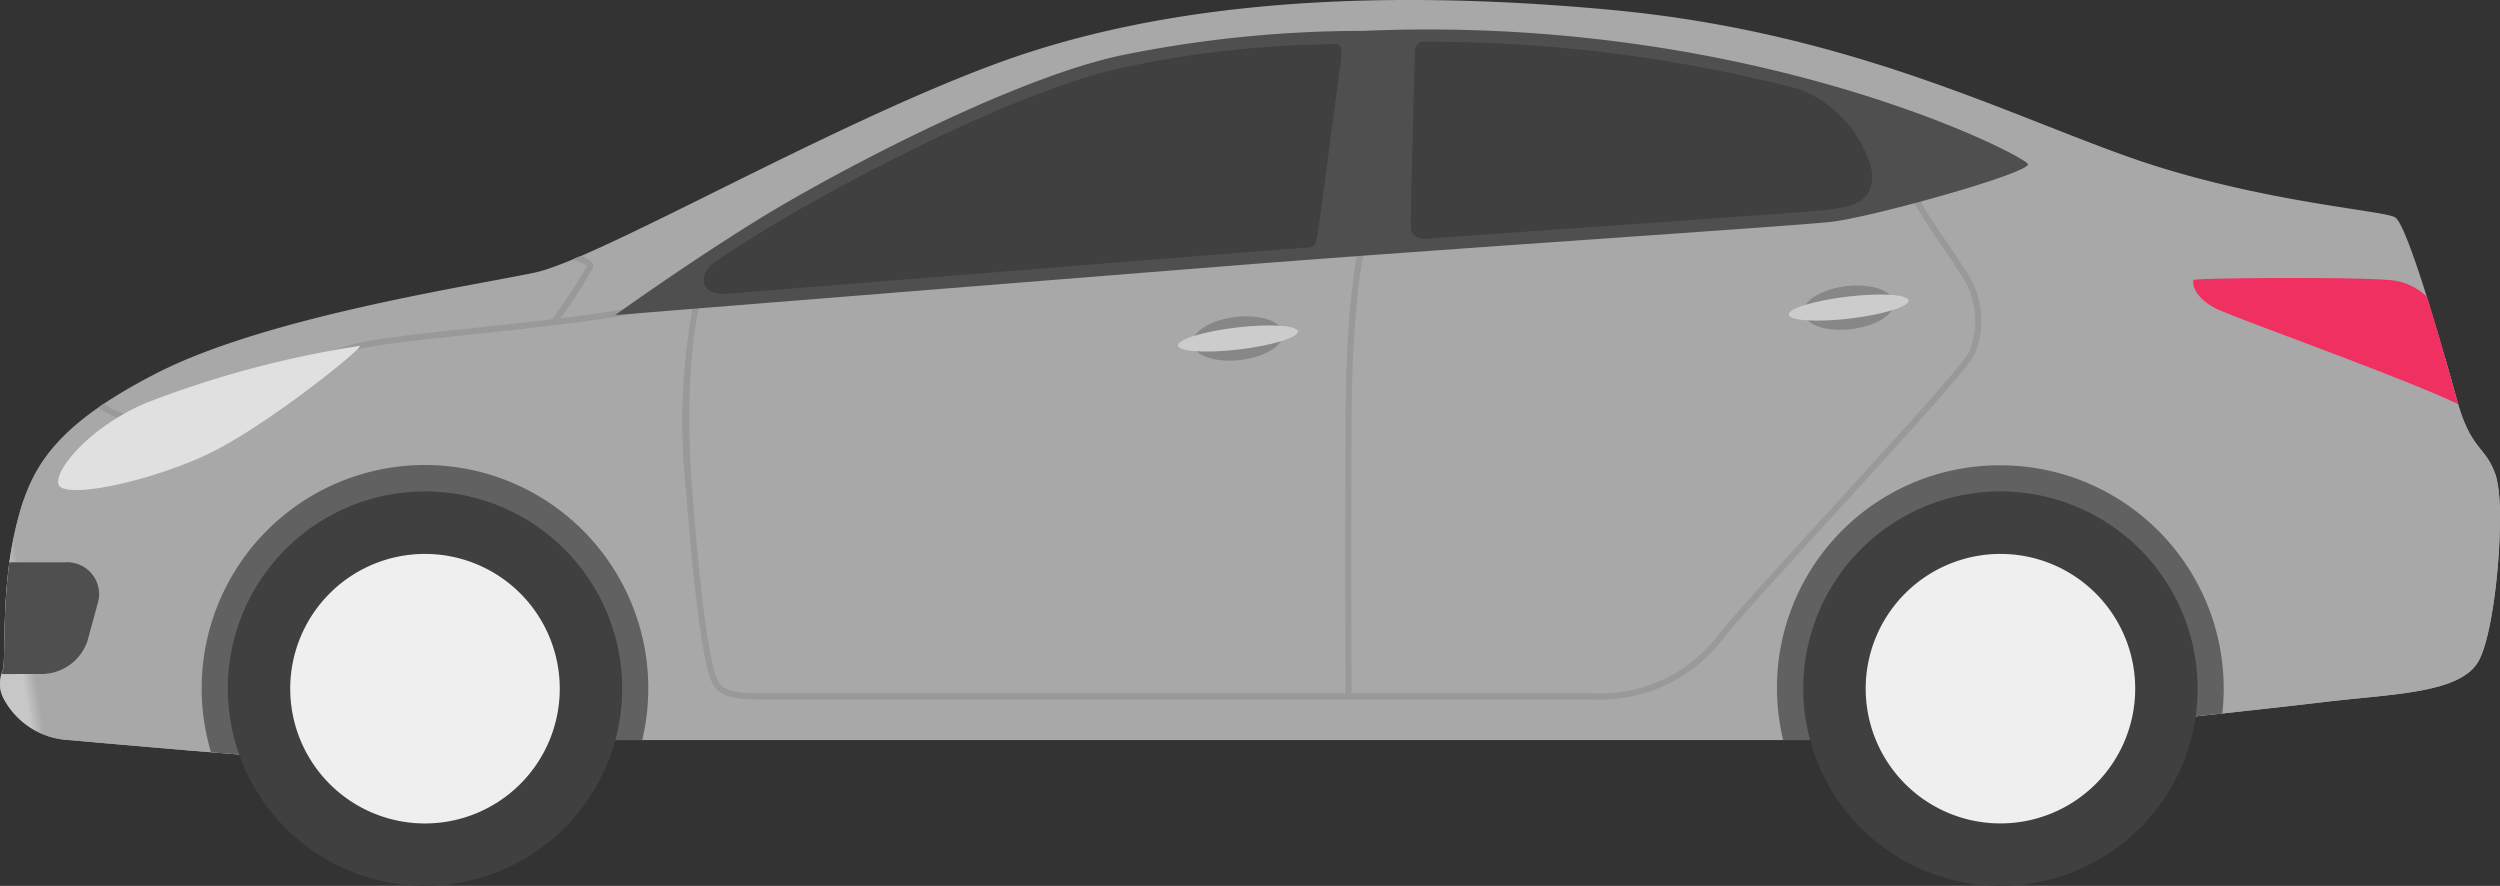
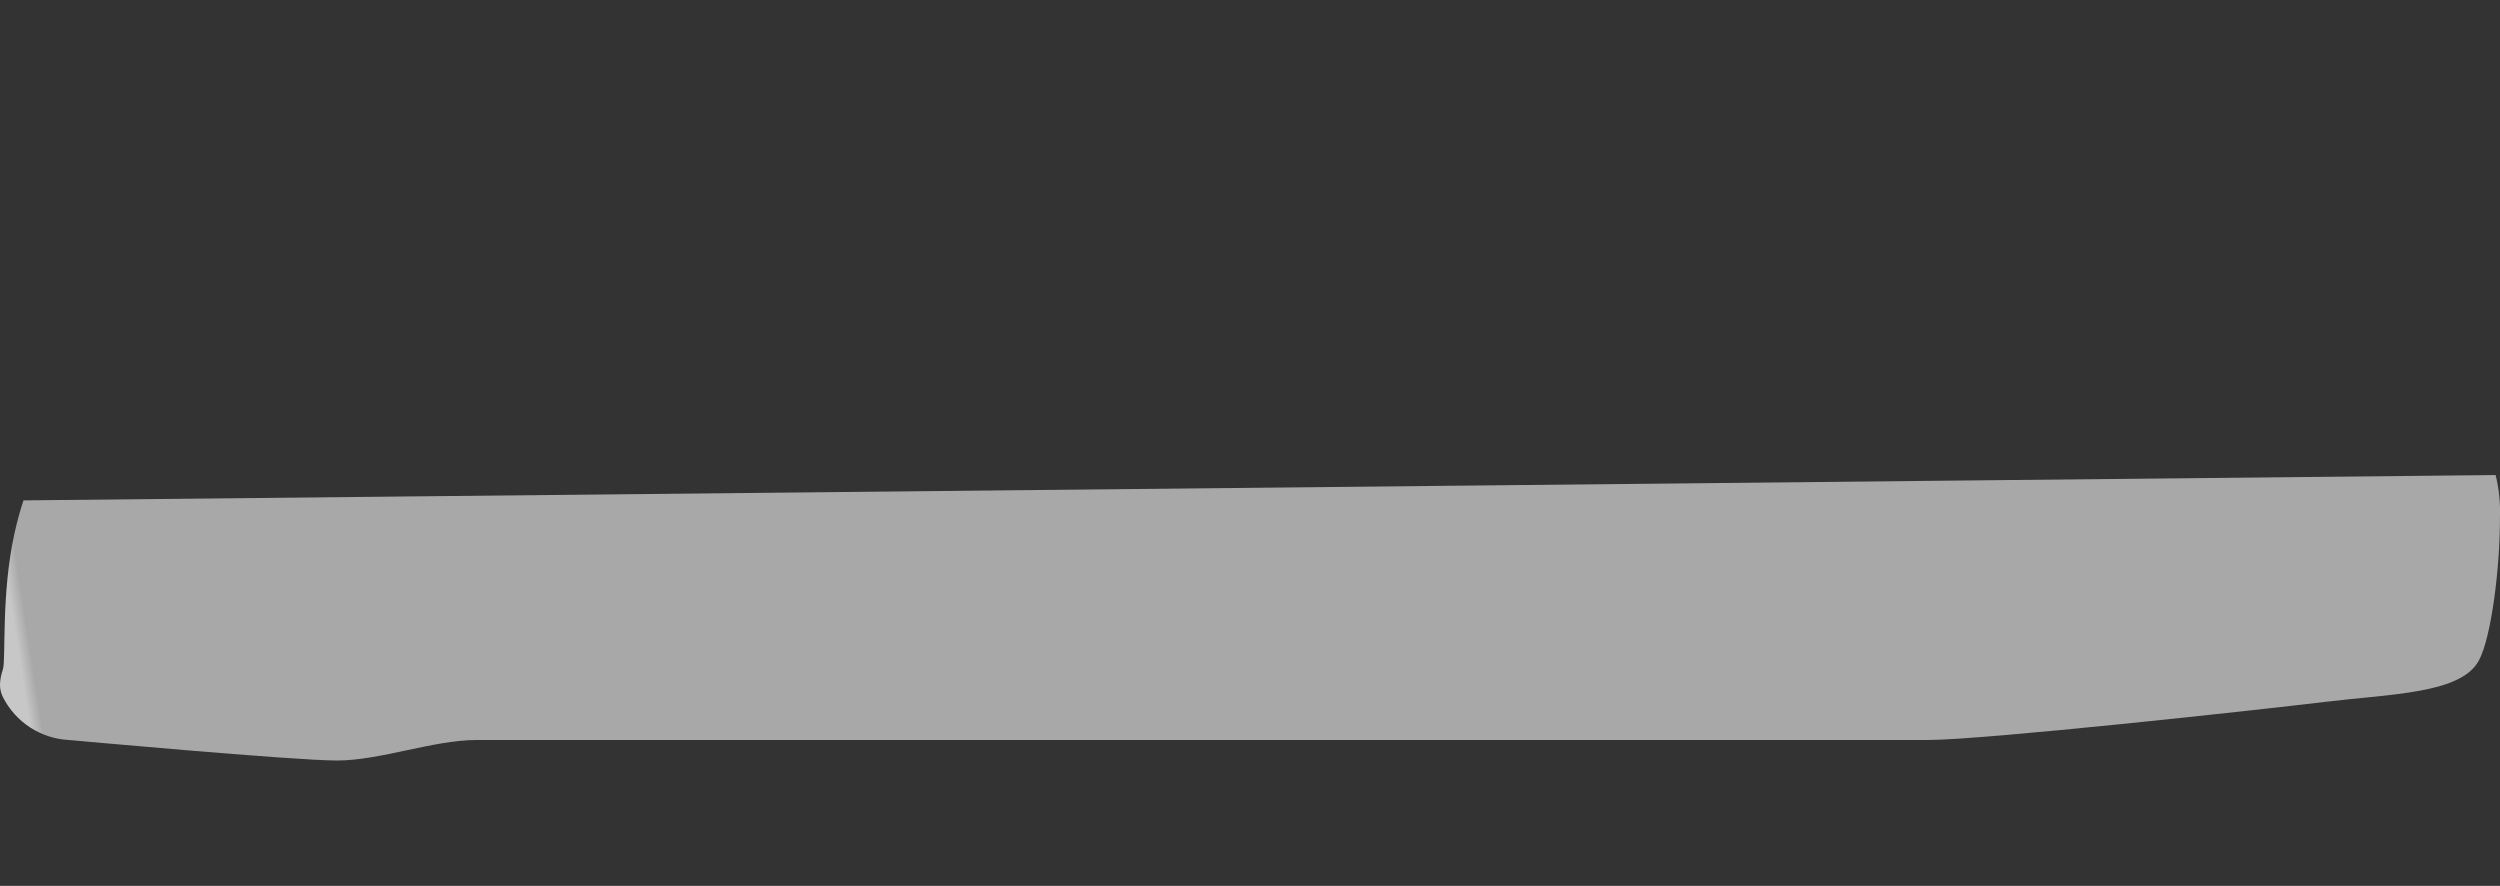
<svg xmlns="http://www.w3.org/2000/svg" width="125.808" height="44.579" viewBox="0 0 125.808 44.579">
  <rect x="0" y="0" width="125.808" height="44.579" fill="#333333" stroke="none" />
  <defs>
    <clipPath id="clip-path">
-       <rect id="Rectangle_945" data-name="Rectangle 945" width="125.808" height="44.579" fill="none" />
-     </clipPath>
+       </clipPath>
    <clipPath id="clip-path-2">
-       <path id="Path_11482" data-name="Path 11482" d="M1.182,36.231A16.3,16.3,0,0,0,.728,37.9c-.672,3-.426,6.37-.581,6.834A2.467,2.467,0,0,0,0,45.488v.03a1.373,1.373,0,0,0,.147.613,3.938,3.938,0,0,0,3.32,2.158s11.318,1.033,13.489,1.033,4.858-1.033,7.029-1.033H97.012c2.791,0,16.539-1.5,19.95-1.913s6.925-.413,7.8-2.119c.622-1.208,1.037-4.617,1.043-7.037v-.1a7.818,7.818,0,0,0-.216-2.164c-.517-1.5-1.24-1.189-1.964-3.825-.152-.552-.35-1.263-.572-2.039Z" transform="translate(0 -29.092)" fill="none" />
+       <path id="Path_11482" data-name="Path 11482" d="M1.182,36.231A16.3,16.3,0,0,0,.728,37.9c-.672,3-.426,6.37-.581,6.834A2.467,2.467,0,0,0,0,45.488v.03a1.373,1.373,0,0,0,.147.613,3.938,3.938,0,0,0,3.32,2.158s11.318,1.033,13.489,1.033,4.858-1.033,7.029-1.033H97.012c2.791,0,16.539-1.5,19.95-1.913s6.925-.413,7.8-2.119c.622-1.208,1.037-4.617,1.043-7.037v-.1a7.818,7.818,0,0,0-.216-2.164Z" transform="translate(0 -29.092)" fill="none" />
    </clipPath>
    <linearGradient id="linear-gradient" x1="0.006" y1="0.932" x2="0.011" y2="0.932" gradientUnits="objectBoundingBox">
      <stop offset="0" stop-color="#c7c7c7" />
      <stop offset="1" stop-color="#a8a8a8" />
    </linearGradient>
  </defs>
  <g id="Group_866" data-name="Group 866" transform="translate(0 0)">
    <g id="Group_861" data-name="Group 861" transform="translate(0 0)">
      <g id="Group_860" data-name="Group 860" clip-path="url(#clip-path)">
-         <path id="Path_11481" data-name="Path 11481" d="M3.468,37.241s11.318,1.033,13.489,1.033,4.858-1.033,7.029-1.033H97.013c2.791,0,16.539-1.5,19.95-1.913s6.925-.413,7.8-2.119,1.344-7.8.827-9.3-1.24-1.189-1.964-3.825-2.481-8.786-3.1-9.148-7.029-.775-13.438-3.049S92.775,1.58,81.043.494,58.767.029,50.188,3.182s-20.1,9.872-23.309,10.543S13.391,15.947,7.86,18.79,1.4,23.854.728,26.852.3,33.222.147,33.687a1.747,1.747,0,0,0,0,1.4,3.938,3.938,0,0,0,3.32,2.158" transform="translate(0 0)" fill="#a8a8a8" />
-       </g>
+         </g>
    </g>
    <g id="Group_863" data-name="Group 863" transform="translate(0 18.042)">
      <g id="Group_862" data-name="Group 862" clip-path="url(#clip-path-2)">
        <rect id="Rectangle_946" data-name="Rectangle 946" width="127.41" height="38.079" transform="translate(-2.874 0.417) rotate(-8.252)" fill="url(#linear-gradient)" />
      </g>
    </g>
    <g id="Group_865" data-name="Group 865" transform="translate(0 0)">
      <g id="Group_864" data-name="Group 864" clip-path="url(#clip-path)">
        <path id="Path_11483" data-name="Path 11483" d="M101.89,19.088c-.3-.5-.617-.956-.948-1.444a26.268,26.268,0,0,1-1.837-3l-.277.141a26.535,26.535,0,0,0,1.857,3.037c.329.483.64.94.939,1.431a4.1,4.1,0,0,1,.5,4.032c-.375.7-3.691,4.333-6.9,7.842-2.339,2.559-4.548,4.975-5.6,6.241a7.462,7.462,0,0,1-6.431,3.084H71.058c-.006-1.014-.035-6.991,0-13.76.038-7.337.871-9.418.879-9.437l-.286-.12c-.035.083-.865,2.129-.9,9.556-.035,6.766-.006,12.741,0,13.761H41.212c-1.794,0-1.955-.4-2.143-.871-.139-.349-.636-2.047-1.191-9.3-.5-6.476.411-9.565.42-9.595l.061-.2H38.15a10.234,10.234,0,0,0-2.012.314c-1.261.288-3.01.543-4.9.776a21.621,21.621,0,0,0,1.628-2.514.317.317,0,0,0-.036-.275,1.135,1.135,0,0,0-.562-.347c-.151.064-.3.127-.44.185.439.119.731.251.743.337a25.663,25.663,0,0,1-1.751,2.663c-1.351.162-2.755.314-4.091.458-2.54.274-4.735.51-5.636.732-1.067.262-3.919,1.212-6.435,2.05-2.357.786-4.584,1.528-4.944,1.574a2.739,2.739,0,0,1-1.441-.567c-.1.064-.181.127-.273.191a3.186,3.186,0,0,0,1.754.684c.39-.05,2.527-.762,5-1.587,2.511-.837,5.356-1.784,6.411-2.044.881-.216,3.066-.451,5.6-.724,1.374-.148,2.821-.3,4.208-.473l.014.01L31,21.92c2-.243,3.874-.51,5.21-.816a12.762,12.762,0,0,1,1.737-.295,31.494,31.494,0,0,0-.376,9.5c.543,7.093,1.028,8.928,1.212,9.387.257.644.566,1.067,2.431,1.067H83.191a7.792,7.792,0,0,0,6.67-3.2c1.05-1.261,3.257-3.675,5.593-6.23,3.221-3.523,6.55-7.166,6.944-7.906a4.4,4.4,0,0,0-.508-4.34" transform="translate(-3.04 -5.561)" fill="#999" />
        <path id="Path_11484" data-name="Path 11484" d="M155.435,37.755A11.2,11.2,0,0,0,144.5,51.58h7.274c1.973,0,9.422-.749,14.824-1.334a11.4,11.4,0,0,0,.073-1.25,11.24,11.24,0,0,0-11.241-11.241" transform="translate(-54.766 -14.34)" fill="#616161" />
        <path id="Path_11485" data-name="Path 11485" d="M30.2,51.58h8.333a11.238,11.238,0,1,0-21.7.616c2.722.222,5.4.417,6.341.417,2.171,0,4.858-1.033,7.029-1.033" transform="translate(-6.214 -14.34)" fill="#616161" />
-         <path id="Path_11486" data-name="Path 11486" d="M38.332,49.8a9.923,9.923,0,1,1-9.923-9.923A9.923,9.923,0,0,1,38.332,49.8" transform="translate(-7.021 -15.147)" fill="#404040" />
        <path id="Path_11487" data-name="Path 11487" d="M37.114,51.727a6.782,6.782,0,1,1-6.782-6.782,6.782,6.782,0,0,1,6.782,6.782" transform="translate(-8.945 -17.07)" fill="#efefef" />
        <path id="Path_11488" data-name="Path 11488" d="M166.165,49.8a9.923,9.923,0,1,1-9.923-9.923,9.923,9.923,0,0,1,9.923,9.923" transform="translate(-55.574 -15.147)" fill="#404040" />
        <path id="Path_11489" data-name="Path 11489" d="M164.947,51.727a6.781,6.781,0,1,1-6.781-6.782,6.781,6.781,0,0,1,6.781,6.782" transform="translate(-57.497 -17.07)" fill="#efefef" />
        <path id="Path_11490" data-name="Path 11490" d="M87.562,2.462A60.651,60.651,0,0,0,75.352,3.7c-5.582,1.2-14.769,6.086-18.49,8.412s-6.939,4.651-6.939,4.651,20.234-1.628,30.971-2.481,28.1-1.977,30.2-2.209,10.078-2.481,9.923-2.907S107.136,1.609,87.562,2.462" transform="translate(-18.962 -0.908)" fill="#4f4f4f" />
        <path id="Path_11491" data-name="Path 11491" d="M87.509,13.814c.385-.029.354-.164.451-.532s1.15-8.534,1.209-8.9.044-.814-.24-.805h0l-.187.007A52.7,52.7,0,0,0,78.206,4.76c-5.663,1.219-14.932,6.232-18.291,8.331-.729.456-1.441.913-2.112,1.353-1.122.734-.865,1.806.466,1.7,6.794-.546,18.152-1.457,25.3-2.026,1.232-.1,2.56-.2,3.939-.3" transform="translate(-21.686 -1.36)" fill="#404040" />
        <path id="Path_11492" data-name="Path 11492" d="M19.887,28.067A50.937,50.937,0,0,0,9.15,30.935c-2.675,1.124-4.574,3.256-4.419,4.07s4.38-.039,7.4-1.434,8.132-5.559,7.752-5.5" transform="translate(-1.794 -10.66)" fill="#e0e0e0" />
        <path id="Path_11493" data-name="Path 11493" d="M137.7,9.958a5.972,5.972,0,0,0-3.66-4.179,73.98,73.98,0,0,0-18.712-2.388c-.087,0-.176,0-.263,0-.244.008-.364.265-.377.468s-.226,8.3-.207,8.883.7.566.7.566h0c3.163-.228,6.356-.451,9.215-.652,5.672-.4,10.151-.711,11.144-.822.2-.022.443-.061.719-.113,1.311-.29,1.443-.951,1.443-1.768" transform="translate(-43.483 -1.288)" fill="#404040" />
        <path id="Path_11494" data-name="Path 11494" d="M191.218,28.649c-.345-1.255-.924-3.3-1.5-5.15a3.041,3.041,0,0,0-1.985-.845c-1.809-.155-9.638-.1-9.743,0s-.025.9,1.189,1.473c1.15.539,9.328,3.443,12.117,4.78-.025-.086-.05-.166-.075-.257" transform="translate(-67.589 -8.567)" fill="#ef3061" />
        <path id="Path_11495" data-name="Path 11495" d="M2.128,51.25a2.453,2.453,0,0,0,2.313-1.634l.517-1.887A1.606,1.606,0,0,0,3.3,45.63H.523c-.346,2.551-.2,5-.326,5.388-.026.078-.045.155-.066.233Z" transform="translate(-0.05 -17.331)" fill="#4f4f4f" />
        <path id="Path_11496" data-name="Path 11496" d="M101.323,26.513c.071.6-.889,1.2-2.143,1.351s-2.328-.215-2.4-.812.888-1.2,2.142-1.351,2.329.216,2.4.812" transform="translate(-36.757 -9.749)" fill="#878787" />
        <path id="Path_11497" data-name="Path 11497" d="M101.613,26.705c.037.3-1.284.712-2.95.909s-3.044.111-3.08-.194,1.285-.712,2.95-.909,3.045-.11,3.081.194" transform="translate(-36.303 -10.029)" fill="#ccc" />
        <path id="Path_11498" data-name="Path 11498" d="M150.885,24.011c.071.6-.889,1.2-2.143,1.351s-2.328-.215-2.4-.812.888-1.2,2.142-1.351,2.329.215,2.4.812" transform="translate(-55.582 -8.799)" fill="#878787" />
-         <path id="Path_11499" data-name="Path 11499" d="M151.176,24.2c.036.3-1.285.712-2.95.909s-3.045.111-3.081-.194,1.285-.712,2.95-.909,3.045-.11,3.081.194" transform="translate(-55.127 -9.079)" fill="#ccc" />
      </g>
    </g>
  </g>
</svg>